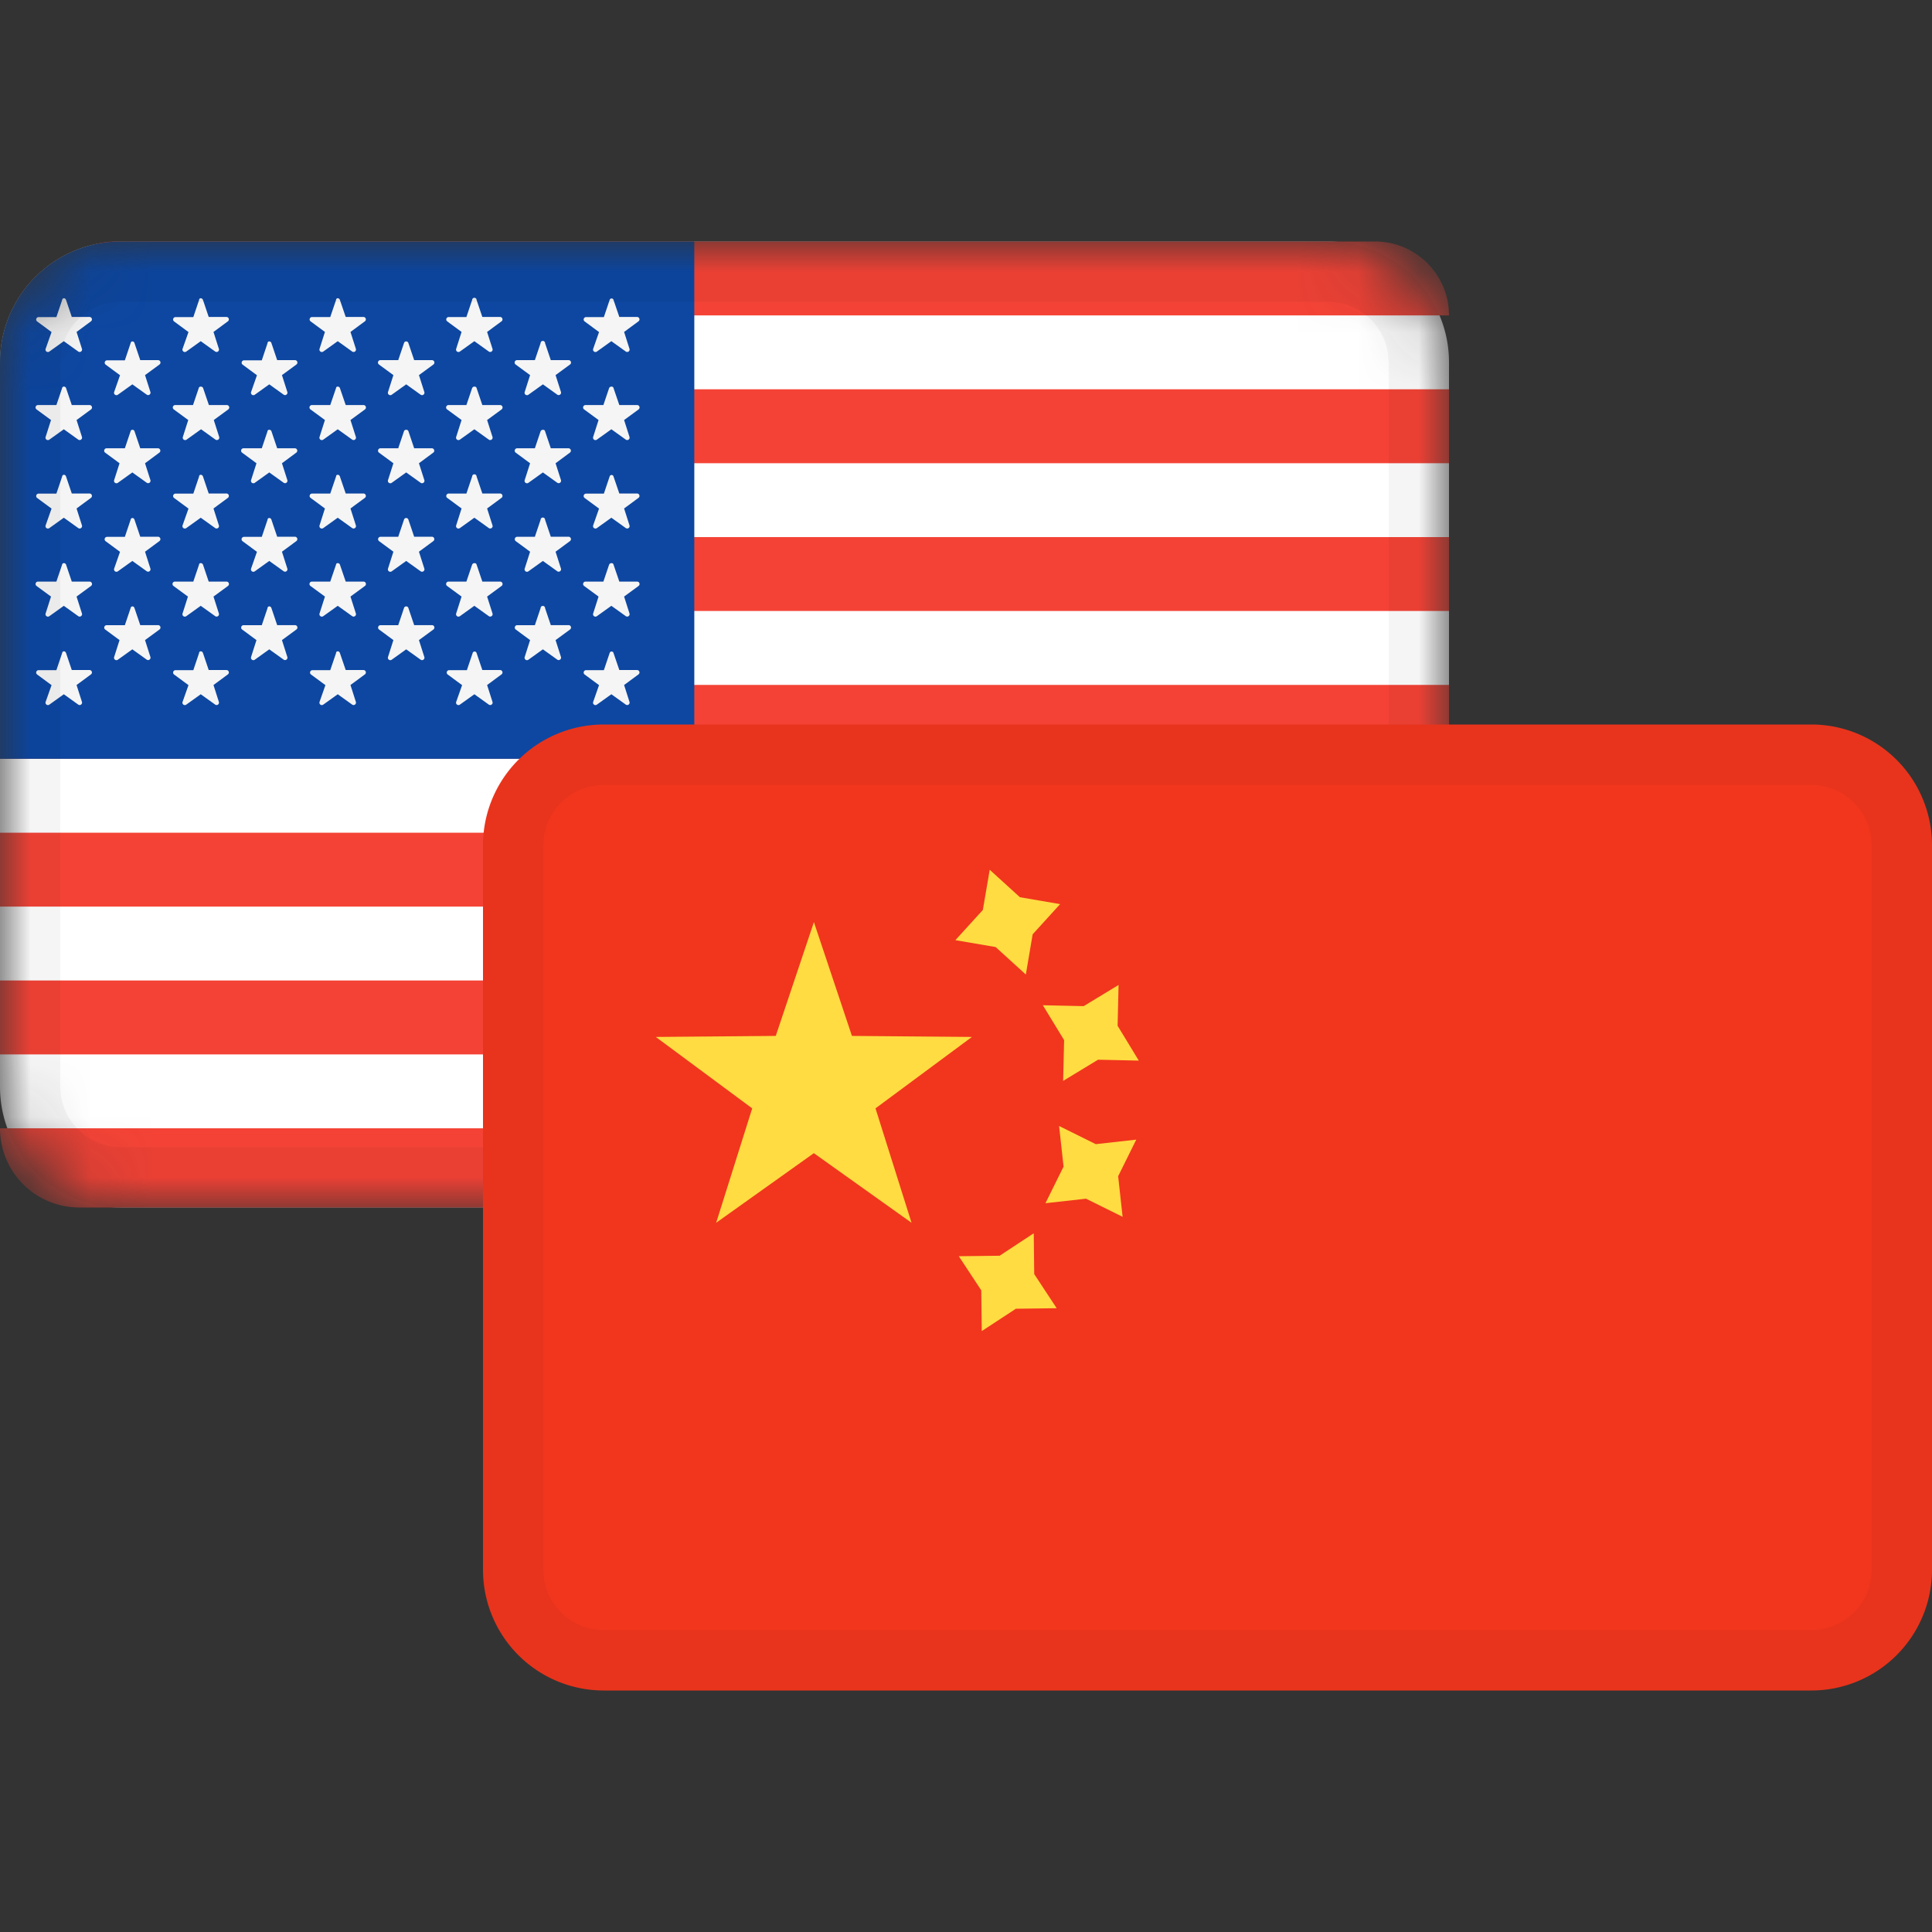
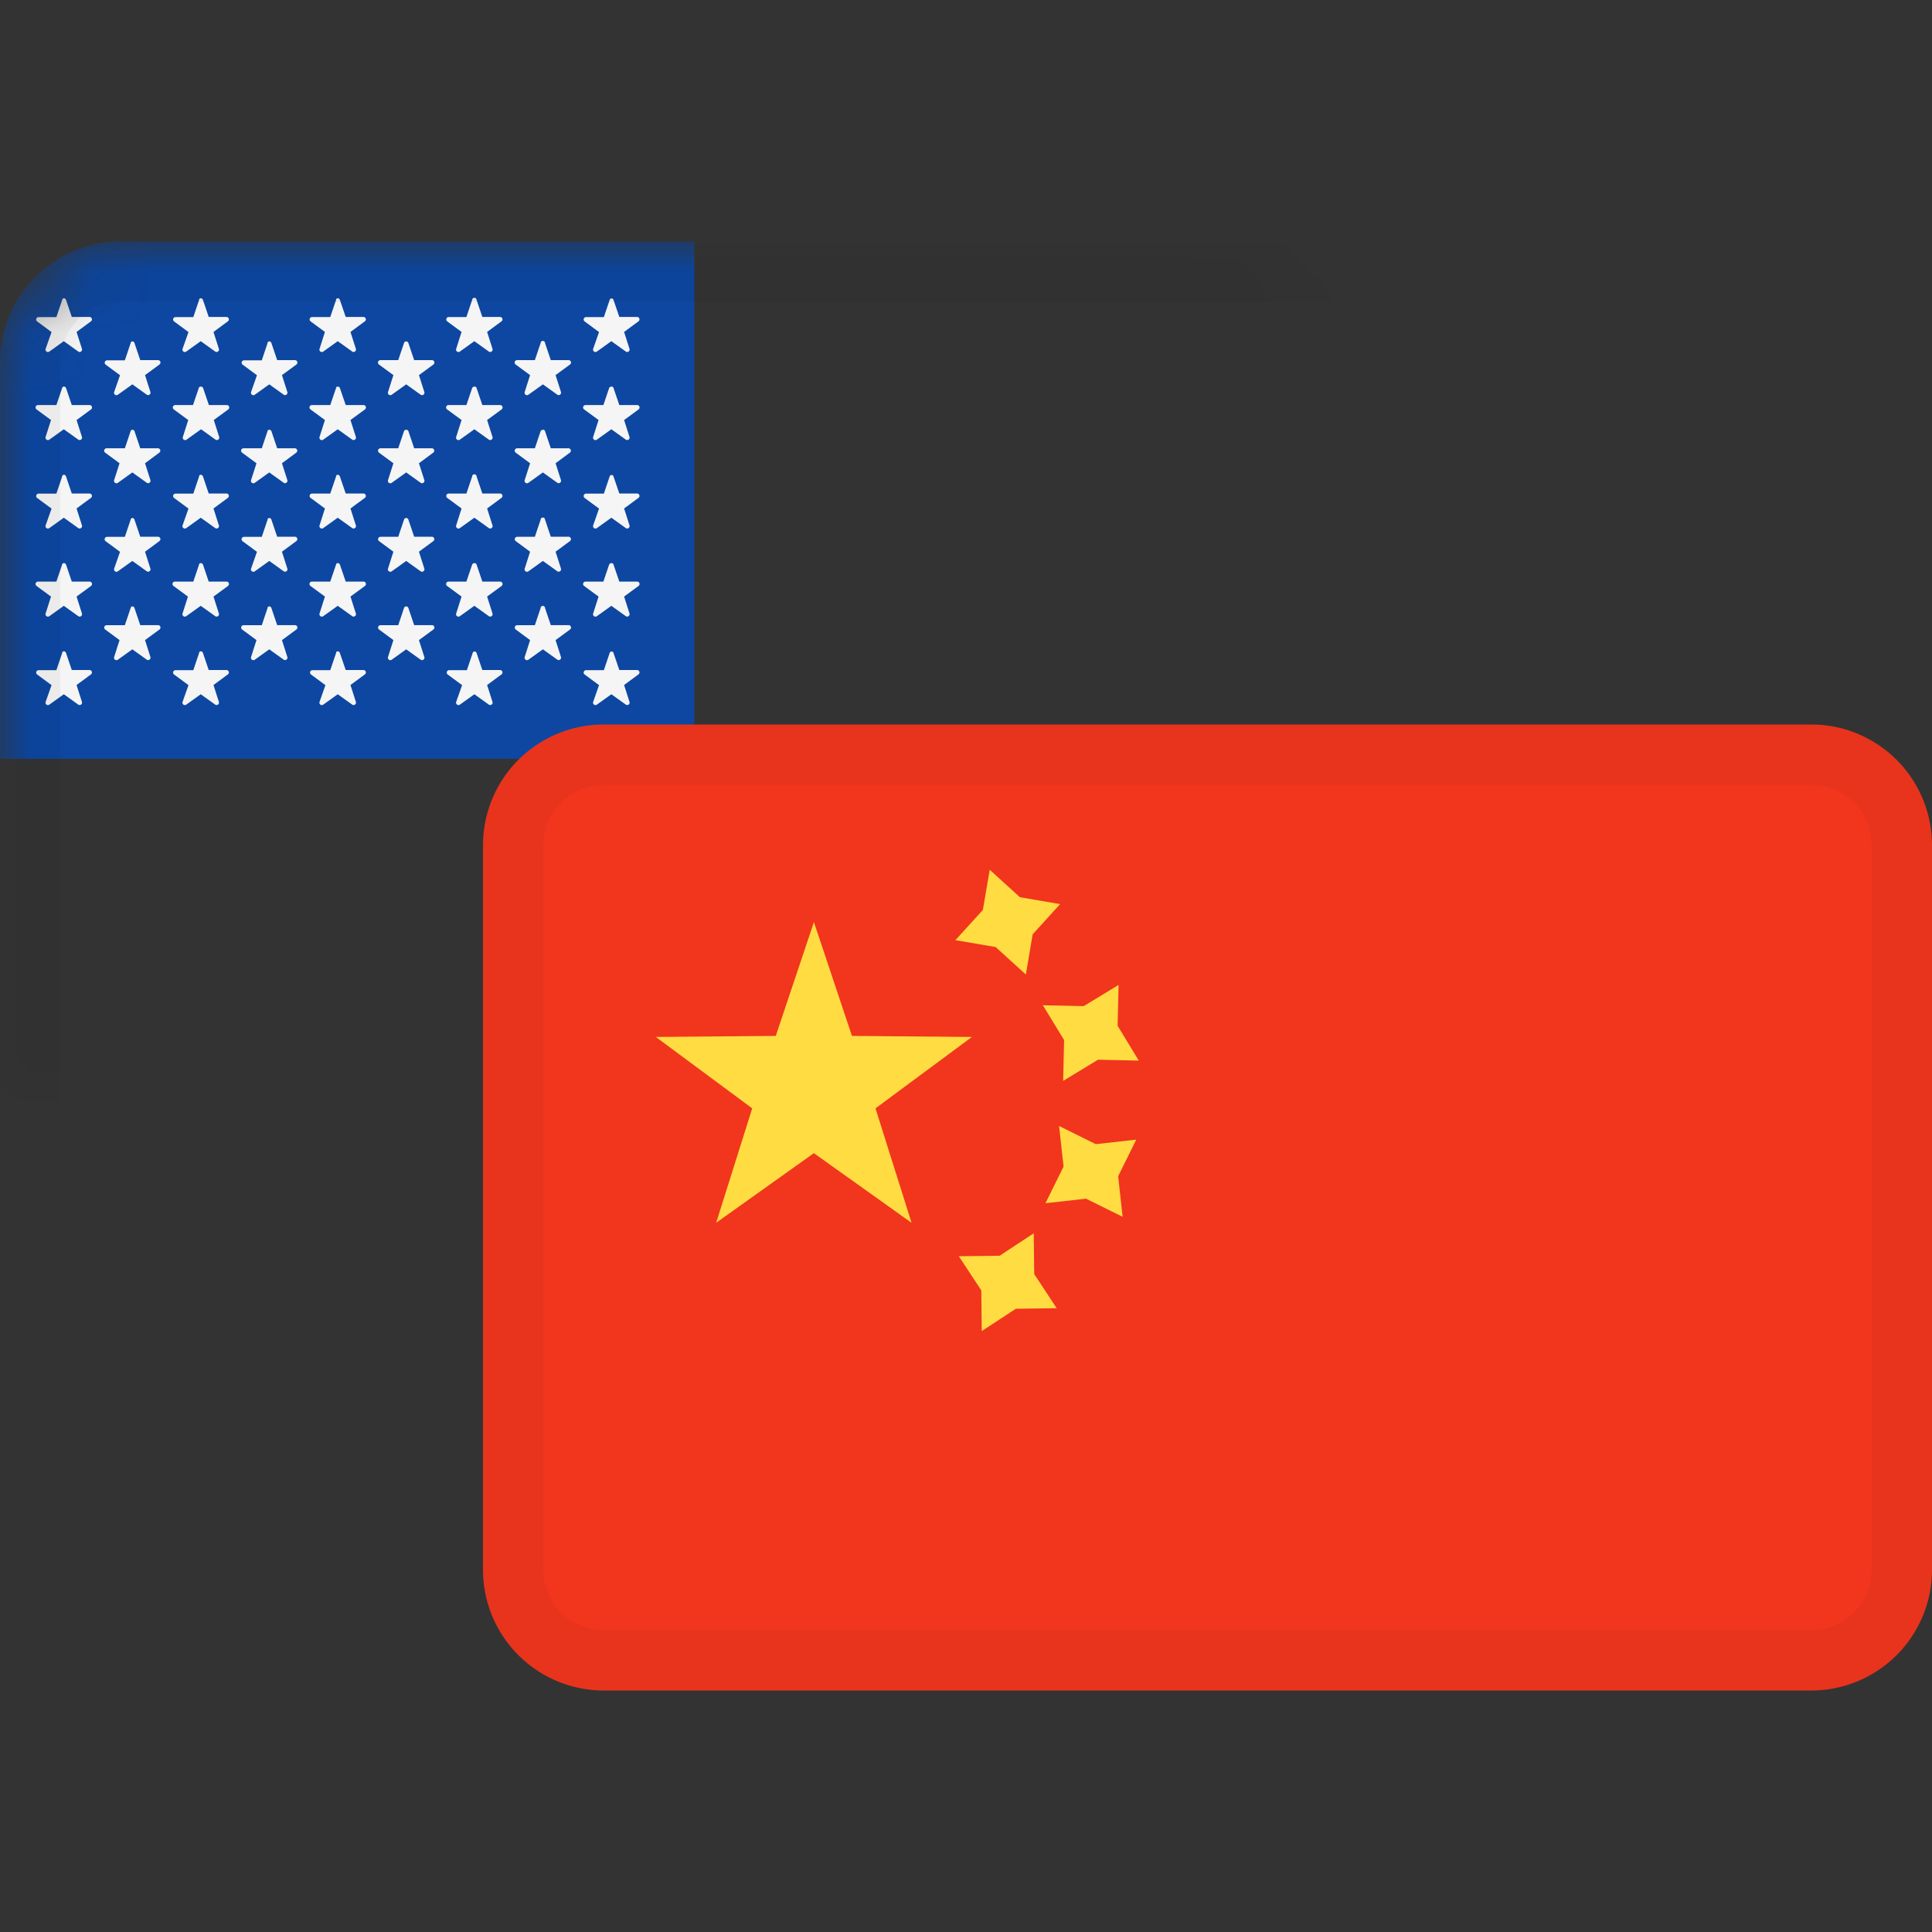
<svg xmlns="http://www.w3.org/2000/svg" width="32" height="32" fill="none">
  <rect width="100%" height="100%" fill="#333333" stroke="none" />
  <mask id="a" style="mask-type:alpha" maskUnits="userSpaceOnUse" x="0" y="4" width="24" height="16">
-     <path d="M22 4H2a2 2 0 0 0-2 2v12a2 2 0 0 0 2 2h20a2 2 0 0 0 2-2V6a2 2 0 0 0-2-2Z" fill="#fff" />
+     <path d="M22 4H2a2 2 0 0 0-2 2v12h20a2 2 0 0 0 2-2V6a2 2 0 0 0-2-2Z" fill="#fff" />
  </mask>
  <g mask="url(#a)">
-     <path d="M22 4H2a2 2 0 0 0-2 2v12a2 2 0 0 0 2 2h20a2 2 0 0 0 2-2V6a2 2 0 0 0-2-2Z" fill="#fff" />
-     <path d="M24 18.688c0 .725-.587 1.312-1.312 1.312H1.312A1.312 1.312 0 0 1 0 18.688h24Zm0-2.448v1.224H0V16.24h24Zm0-2.448v1.224H0v-1.224h24Zm0-2.448v1.224H0v-1.224h24Zm0-2.448v1.224H0V8.896h24Zm0-2.448v1.224H0V6.448h24ZM22.776 4c.634 0 1.155.482 1.218 1.099l.006.125H.688C.688 4.548 1.236 4 1.912 4h20.864Z" fill="#F44336" />
    <path d="M2 4h9.5v8.568H0V6a2 2 0 0 1 2-2Z" fill="#0D47A1" />
    <path d="m1.094 10.817.095.281h.295a.04.04 0 0 1 .024.071l-.24.177.09.282a.04.04 0 0 1-.061.043l-.24-.172-.24.172a.04.04 0 0 1-.062-.043l.099-.28-.24-.177a.04.04 0 0 1 .024-.071h.296l.095-.282c.005-.04.053-.04.065-.001Zm9.035-.026c.016 0 .03.01.033.026l.096.281h.295a.04.04 0 0 1 .024.071l-.24.177.09.282a.04.04 0 0 1-.061.043l-.24-.172-.24.172a.04.04 0 0 1-.062-.043l.098-.28-.24-.177a.04.04 0 0 1 .024-.071h.296l.095-.282a.034.034 0 0 1 .032-.027Zm-2.269 0c.016 0 .03.01.034.026l.095.281h.295a.04.04 0 0 1 .024.071l-.24.177.09.282a.04.04 0 0 1-.061.043l-.24-.172-.24.172a.04.04 0 0 1-.062-.043l.099-.28-.24-.177a.04.04 0 0 1 .024-.071h.295l.095-.282a.034.034 0 0 1 .032-.027Zm-4.498.026.095.281h.295a.04.04 0 0 1 .024.071l-.24.177.09.282a.04.04 0 0 1-.061.043l-.24-.172-.24.172a.04.04 0 0 1-.062-.043l.099-.28-.24-.177a.04.04 0 0 1 .024-.071h.296l.095-.282c0-.04.053-.04.065-.001Zm2.268 0 .096.281h.295a.04.04 0 0 1 .024.071l-.24.177.09.282a.04.04 0 0 1-.061.043l-.24-.172-.24.172a.04.04 0 0 1-.062-.043l.098-.28-.24-.177a.04.04 0 0 1 .024-.071h.296l.096-.282c0-.04.053-.04.064-.001Zm-3.402-.744.095.281h.295a.04.04 0 0 1 .024.072l-.24.176.09.282a.04.04 0 0 1-.06.043l-.24-.172-.24.172a.04.04 0 0 1-.062-.043l.09-.282-.24-.177a.04.04 0 0 1 .024-.07h.304l.095-.282c.006-.039.054-.039.065 0Zm6.782-.032a.037.037 0 0 1 .018.032l.095.281h.295a.04.04 0 0 1 .024.072l-.24.176.09.282a.04.04 0 0 1-.06.043l-.24-.172-.24.172a.04.04 0 0 1-.062-.043l.09-.282-.24-.177a.04.04 0 0 1 .024-.07h.295l.095-.282a.037.037 0 0 1 .056-.032Zm-2.245.032.095.281h.295a.04.04 0 0 1 .024.072l-.24.176.09.282a.04.04 0 0 1-.061.043l-.24-.172-.24.172a.04.04 0 0 1-.062-.043l.09-.282-.24-.177a.04.04 0 0 1 .025-.07h.295l.095-.282c.01-.039.063-.039.074 0Zm-2.269 0 .095.281h.295a.04.04 0 0 1 .024.072l-.24.176.09.282a.04.04 0 0 1-.06.043l-.24-.172-.24.172a.04.04 0 0 1-.062-.043l.09-.282-.24-.177a.04.04 0 0 1 .024-.07h.304l.095-.282c.001-.039.054-.039.065 0Zm-1.134-.721.095.281h.295a.04.04 0 0 1 .024.072l-.24.176.09.282a.04.04 0 0 1-.061.043l-.24-.172-.24.172a.04.04 0 0 1-.062-.043l.09-.282-.24-.176a.04.04 0 0 1 .025-.072h.304l.095-.281c0-.033.053-.033.065 0Zm6.8 0 .096.281h.295a.04.04 0 0 1 .024.072l-.24.176.09.282a.04.04 0 0 1-.061.043l-.24-.172-.24.172a.04.04 0 0 1-.062-.043l.09-.282-.24-.176a.04.04 0 0 1 .024-.072h.296l.095-.281c.014-.033.067-.033.073 0Zm-9.068 0 .095.281h.295a.04.04 0 0 1 .024.072l-.24.176.09.282a.04.04 0 0 1-.061.043l-.24-.172-.24.172a.04.04 0 0 1-.062-.043l.09-.282-.24-.176a.04.04 0 0 1 .025-.072h.304l.095-.281c.005-.033.053-.033.065 0Zm6.8 0 .095.281h.295a.04.04 0 0 1 .024.072l-.24.176.09.282a.04.04 0 0 1-.061.043l-.24-.172-.24.172a.04.04 0 0 1-.062-.043l.09-.282-.24-.176a.04.04 0 0 1 .025-.072h.295l.095-.281c.014-.033.067-.033.074 0Zm-2.264 0 .096.281h.295a.04.04 0 0 1 .024.072l-.24.176.09.282a.04.04 0 0 1-.061.043l-.24-.172-.24.172a.04.04 0 0 1-.062-.043l.09-.282-.24-.176a.04.04 0 0 1 .024-.072h.304l.096-.281c0-.033.053-.033.064 0Zm-3.402-.743.095.281h.295a.04.04 0 0 1 .024.071l-.24.177.09.282a.04.04 0 0 1-.06.043l-.24-.172-.24.172a.04.04 0 0 1-.062-.043l.098-.28-.24-.177a.04.04 0 0 1 .024-.071h.296l.095-.282c.006-.04.054-.04.065-.001Zm6.763-.037c.02 0 .037.016.037.037l.095.281h.295a.04.04 0 0 1 .024.071l-.24.177.09.282a.04.04 0 0 1-.06.043l-.24-.172-.24.172a.04.04 0 0 1-.062-.043l.09-.282-.24-.177a.04.04 0 0 1 .024-.07h.295l.095-.282c0-.02.017-.037.037-.037Zm-2.226.037.095.281h.295a.04.04 0 0 1 .024.071l-.24.177.09.282a.04.04 0 0 1-.061.043l-.24-.172-.24.172a.04.04 0 0 1-.062-.043l.09-.282-.24-.177a.04.04 0 0 1 .025-.07h.295l.095-.282c.01-.039.063-.039.074 0Zm-2.269 0 .095.281h.295a.04.04 0 0 1 .024.071l-.24.177.09.282a.04.04 0 0 1-.06.043l-.24-.172-.24.172a.04.04 0 0 1-.062-.043l.098-.28-.24-.177a.04.04 0 0 1 .024-.071h.296l.095-.282c.001-.04.054-.04.065-.001Zm-1.134-.716.095.281h.295a.04.04 0 0 1 .024.071l-.24.177.09.282a.04.04 0 0 1-.061.043l-.24-.172-.24.172a.04.04 0 0 1-.062-.043l.099-.28-.24-.177a.04.04 0 0 1 .024-.071h.296l.095-.282c0-.04.053-.04.065-.001Zm6.767-.026c.016 0 .03.01.033.026l.096.281h.295a.04.04 0 0 1 .024.071l-.24.177.09.282a.04.04 0 0 1-.061.043l-.24-.172-.24.172a.04.04 0 0 1-.062-.043l.098-.28-.24-.177a.04.04 0 0 1 .024-.071h.296l.095-.282a.034.034 0 0 1 .032-.027Zm-2.272-.011c.02 0 .037.016.037.037l.095.281h.295a.04.04 0 0 1 .024.071l-.24.177.09.282a.04.04 0 0 1-.061.043l-.24-.172-.24.172a.04.04 0 0 1-.062-.043l.09-.282-.24-.177a.04.04 0 0 1 .025-.07h.295l.095-.282c0-.02.016-.037.037-.037Zm-6.763.037.095.281h.295a.04.04 0 0 1 .024.071l-.24.177.09.282a.04.04 0 0 1-.061.043l-.24-.172-.24.172a.04.04 0 0 1-.062-.043l.099-.28-.24-.177a.04.04 0 0 1 .024-.071h.296l.095-.282c.005-.04.053-.04.065-.001Zm4.536 0 .096.281h.295a.04.04 0 0 1 .024.071l-.24.177.09.282a.04.04 0 0 1-.061.043l-.24-.172-.24.172a.04.04 0 0 1-.062-.043l.09-.282-.24-.177a.04.04 0 0 1 .024-.07h.304l.096-.282c0-.039.053-.039.064 0Zm-3.402-.75.095.282h.295a.04.04 0 0 1 .024.07l-.24.178.09.281a.04.04 0 0 1-.06.043l-.24-.172-.24.172a.04.04 0 0 1-.062-.043l.09-.281-.24-.177a.04.04 0 0 1 .024-.071h.304l.095-.282c.006-.033.054-.033.065 0Zm4.537 0 .095.282h.295a.04.04 0 0 1 .024.07l-.24.178.09.281a.04.04 0 0 1-.061.043l-.24-.172-.24.172a.04.04 0 0 1-.062-.043l.09-.281-.24-.177a.04.04 0 0 1 .025-.071h.295l.095-.282c.01-.033.063-.033.074 0Zm-2.269 0 .095.282h.295a.04.04 0 0 1 .024.07l-.24.178.09.281a.04.04 0 0 1-.06.043l-.24-.172-.24.172a.04.04 0 0 1-.062-.043l.09-.281-.24-.177a.04.04 0 0 1 .024-.071h.304l.095-.282c.001-.033.054-.033.065 0Zm4.532 0 .095.282h.295a.04.04 0 0 1 .024.07l-.24.178.09.281a.04.04 0 0 1-.06.043l-.24-.172-.24.172a.04.04 0 0 1-.062-.043l.09-.281-.24-.177a.04.04 0 0 1 .024-.071h.295l.095-.282c.015-.033.068-.033.074 0ZM5.63 6.428l.096.281h.295a.04.04 0 0 1 .024.072l-.24.176.09.282a.04.04 0 0 1-.061.043l-.24-.172-.24.172a.04.04 0 0 1-.062-.043l.09-.282-.24-.176a.04.04 0 0 1 .024-.072h.304l.096-.281c0-.033.053-.033.064 0Zm-4.536 0 .095.281h.295a.04.04 0 0 1 .024.072l-.24.176.09.282a.04.04 0 0 1-.061.043l-.24-.172-.24.172a.04.04 0 0 1-.062-.043l.09-.282-.24-.176a.04.04 0 0 1 .025-.072h.304l.095-.281c.005-.033.053-.033.065 0Zm2.27 0 .096.281h.297a.04.04 0 0 1 .024.072l-.24.176.09.282a.04.04 0 0 1-.061.043l-.24-.172-.24.172a.04.04 0 0 1-.062-.043l.09-.282-.24-.176a.04.04 0 0 1 .024-.072h.295l.095-.281c.006-.033.058-.033.073 0Zm4.53 0 .095.281h.295a.04.04 0 0 1 .024.072l-.24.176.09.282a.04.04 0 0 1-.061.043l-.24-.172-.24.172a.04.04 0 0 1-.062-.043l.09-.282-.24-.176a.04.04 0 0 1 .025-.072h.295l.095-.281c.014-.033.067-.033.074 0Zm2.268 0 .096.281h.295a.04.04 0 0 1 .024.072l-.24.176.09.282a.04.04 0 0 1-.061.043l-.24-.172-.24.172a.04.04 0 0 1-.062-.043l.09-.282-.24-.176a.04.04 0 0 1 .024-.072h.296l.095-.281c.014-.033.067-.033.073 0Zm-3.397-.744.095.281h.295a.04.04 0 0 1 .024.072l-.24.176.09.282a.04.04 0 0 1-.061.043l-.24-.172-.24.172a.04.04 0 0 1-.062-.043l.09-.282-.24-.176a.04.04 0 0 1 .025-.072h.295l.095-.281c.01-.039.063-.039.074 0Zm-2.269 0 .095.281h.295a.04.04 0 0 1 .024.072l-.24.176.09.282a.04.04 0 0 1-.06.043l-.24-.172-.24.172a.04.04 0 0 1-.062-.043l.098-.28-.24-.177a.04.04 0 0 1 .024-.07h.296l.095-.283c.001-.04.054-.04.065-.001Zm-2.268 0 .095.281h.295a.04.04 0 0 1 .024.072l-.24.176.09.282a.04.04 0 0 1-.06.043l-.24-.172-.24.172a.04.04 0 0 1-.062-.043l.098-.28-.24-.177a.04.04 0 0 1 .024-.07h.296l.095-.283c.006-.04.054-.04.065-.001Zm6.782-.032a.037.037 0 0 1 .018.032l.095.281h.295a.04.04 0 0 1 .024.072l-.24.176.09.282a.04.04 0 0 1-.06.043l-.24-.172-.24.172a.04.04 0 0 1-.062-.043l.09-.282-.24-.176a.04.04 0 0 1 .024-.072h.295l.095-.281a.037.037 0 0 1 .056-.032Zm-7.916-.683.095.281h.295a.04.04 0 0 1 .024.071l-.24.177.09.282a.04.04 0 0 1-.061.043l-.24-.172-.24.172a.04.04 0 0 1-.062-.043l.099-.28-.24-.177a.04.04 0 0 1 .024-.071h.296l.095-.282c.005-.04.053-.04.065-.001Zm2.268 0 .095.281h.295a.04.04 0 0 1 .024.071l-.24.177.09.282a.04.04 0 0 1-.061.043l-.24-.172-.24.172a.04.04 0 0 1-.062-.043l.099-.28-.24-.177a.04.04 0 0 1 .024-.071h.296l.095-.282c0-.04.053-.04.065-.001Zm2.268 0 .096.281h.295a.04.04 0 0 1 .024.071l-.24.177.09.282a.04.04 0 0 1-.061.043l-.24-.172-.24.172a.04.04 0 0 1-.062-.043l.09-.282-.24-.177a.04.04 0 0 1 .024-.07h.304l.096-.282c0-.039.053-.039.064 0Zm2.245-.032a.037.037 0 0 1 .019.032l.095.281h.295a.04.04 0 0 1 .024.071l-.24.177.09.282a.04.04 0 0 1-.061.043l-.24-.172-.24.172a.04.04 0 0 1-.062-.043l.09-.282-.24-.177a.04.04 0 0 1 .025-.07h.295l.095-.282a.037.037 0 0 1 .055-.032Zm2.254.006c.016 0 .03.01.033.026l.096.281h.295a.04.04 0 0 1 .024.071l-.24.177.09.282a.04.04 0 0 1-.061.043l-.24-.172-.24.172a.04.04 0 0 1-.062-.043l.098-.28-.24-.177a.04.04 0 0 1 .024-.071h.296l.095-.282a.034.034 0 0 1 .032-.027Z" fill="#F5F5F5" />
    <path fill-rule="evenodd" clip-rule="evenodd" d="M22 5H2a1 1 0 0 0-1 1v12a1 1 0 0 0 1 1h20a1 1 0 0 0 1-1V6a1 1 0 0 0-1-1ZM2 4a2 2 0 0 0-2 2v12a2 2 0 0 0 2 2h20a2 2 0 0 0 2-2V6a2 2 0 0 0-2-2H2Z" fill="#000" fill-opacity=".04" />
  </g>
  <path d="M30 12H10a2 2 0 0 0-2 2v12a2 2 0 0 0 2 2h20a2 2 0 0 0 2-2V14a2 2 0 0 0-2-2Z" fill="#F1361D" />
  <path d="m17.13 21.103-.008-.676-.565.372-.676.008.372.565.008.675.565-.37.676-.009-.372-.565Zm1.018-2.153-.606-.3.074.673-.3.606.672-.075.606.3-.074-.672.3-.606-.672.075Zm.363-1.96.016-.676-.578.351-.676-.015.352.577-.016.676.578-.351.675.015-.351-.577Zm-1.618-2.129-.5-.455-.114.666-.455.5.667.114.5.455.113-.666.455-.5-.666-.114Zm-5.031 5.392L13.48 19.1l1.618 1.153-.597-1.895 1.597-1.183-1.987-.017-.63-1.885-.632 1.885-1.987.017 1.597 1.183-.597 1.895Z" fill="#FFDC42" />
  <path fill-rule="evenodd" clip-rule="evenodd" d="M30 13H10a1 1 0 0 0-1 1v12a1 1 0 0 0 1 1h20a1 1 0 0 0 1-1V14a1 1 0 0 0-1-1Zm-20-1a2 2 0 0 0-2 2v12a2 2 0 0 0 2 2h20a2 2 0 0 0 2-2V14a2 2 0 0 0-2-2H10Z" fill="#000" fill-opacity=".04" />
</svg>